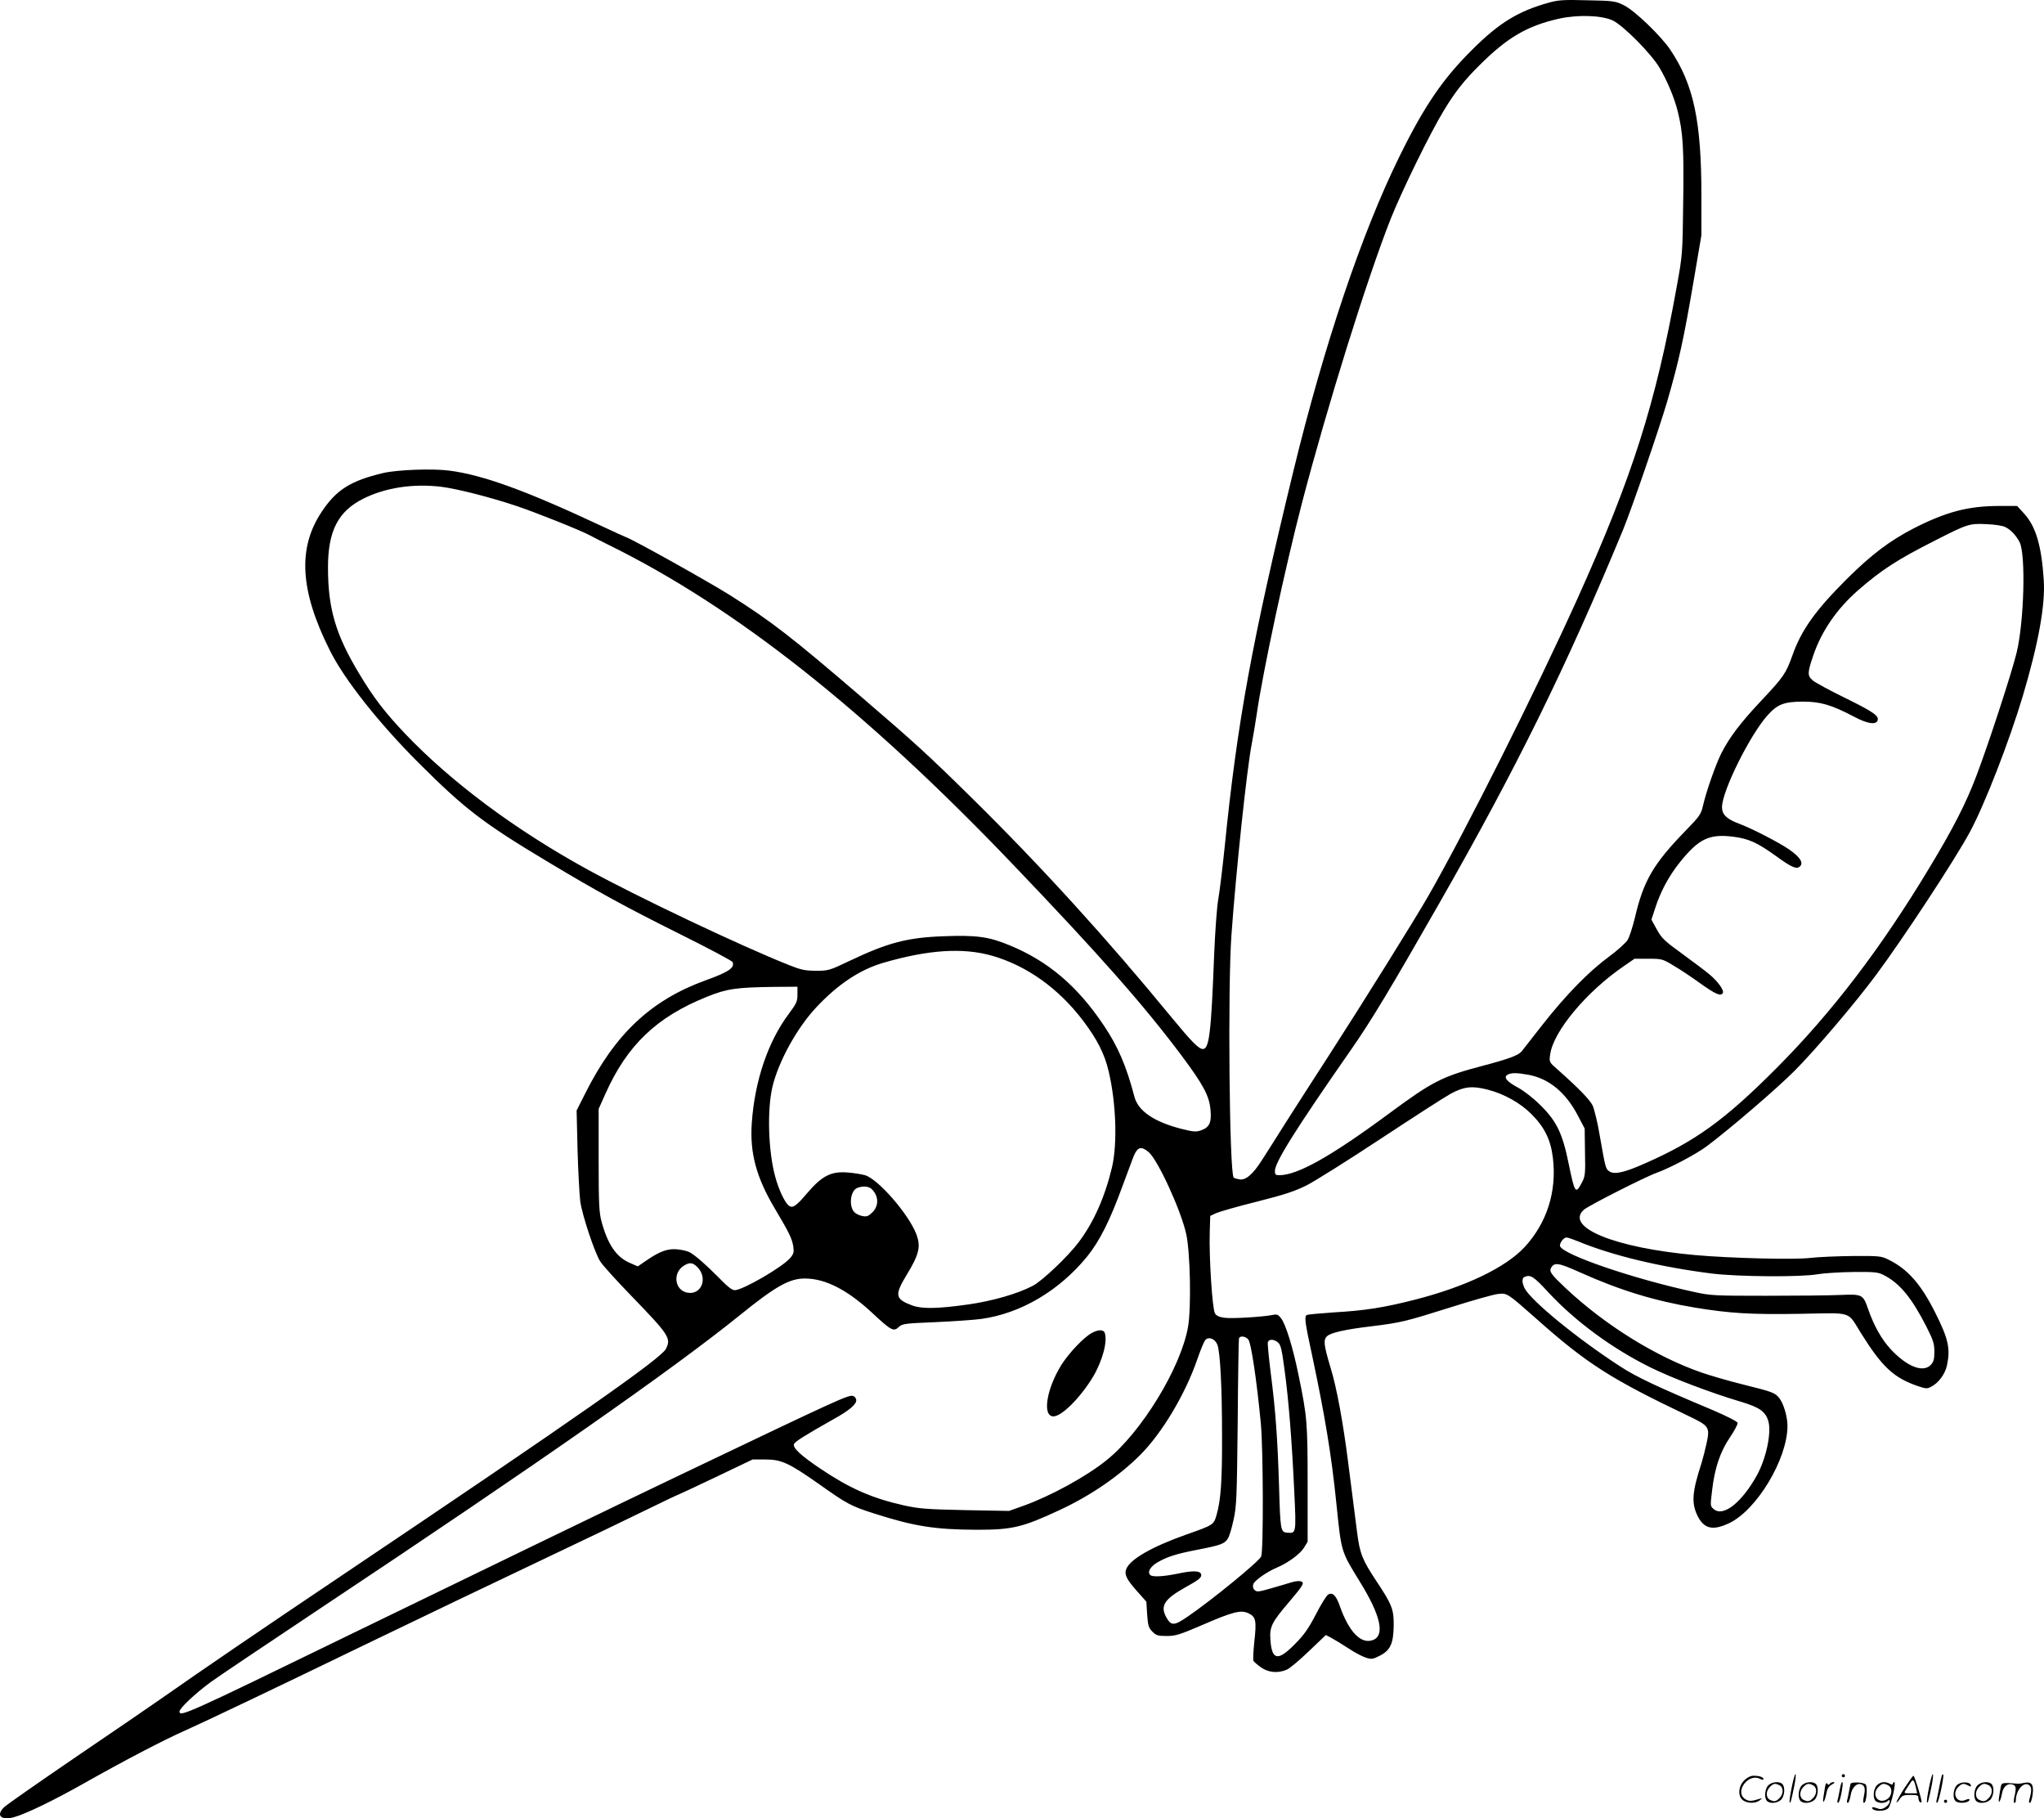
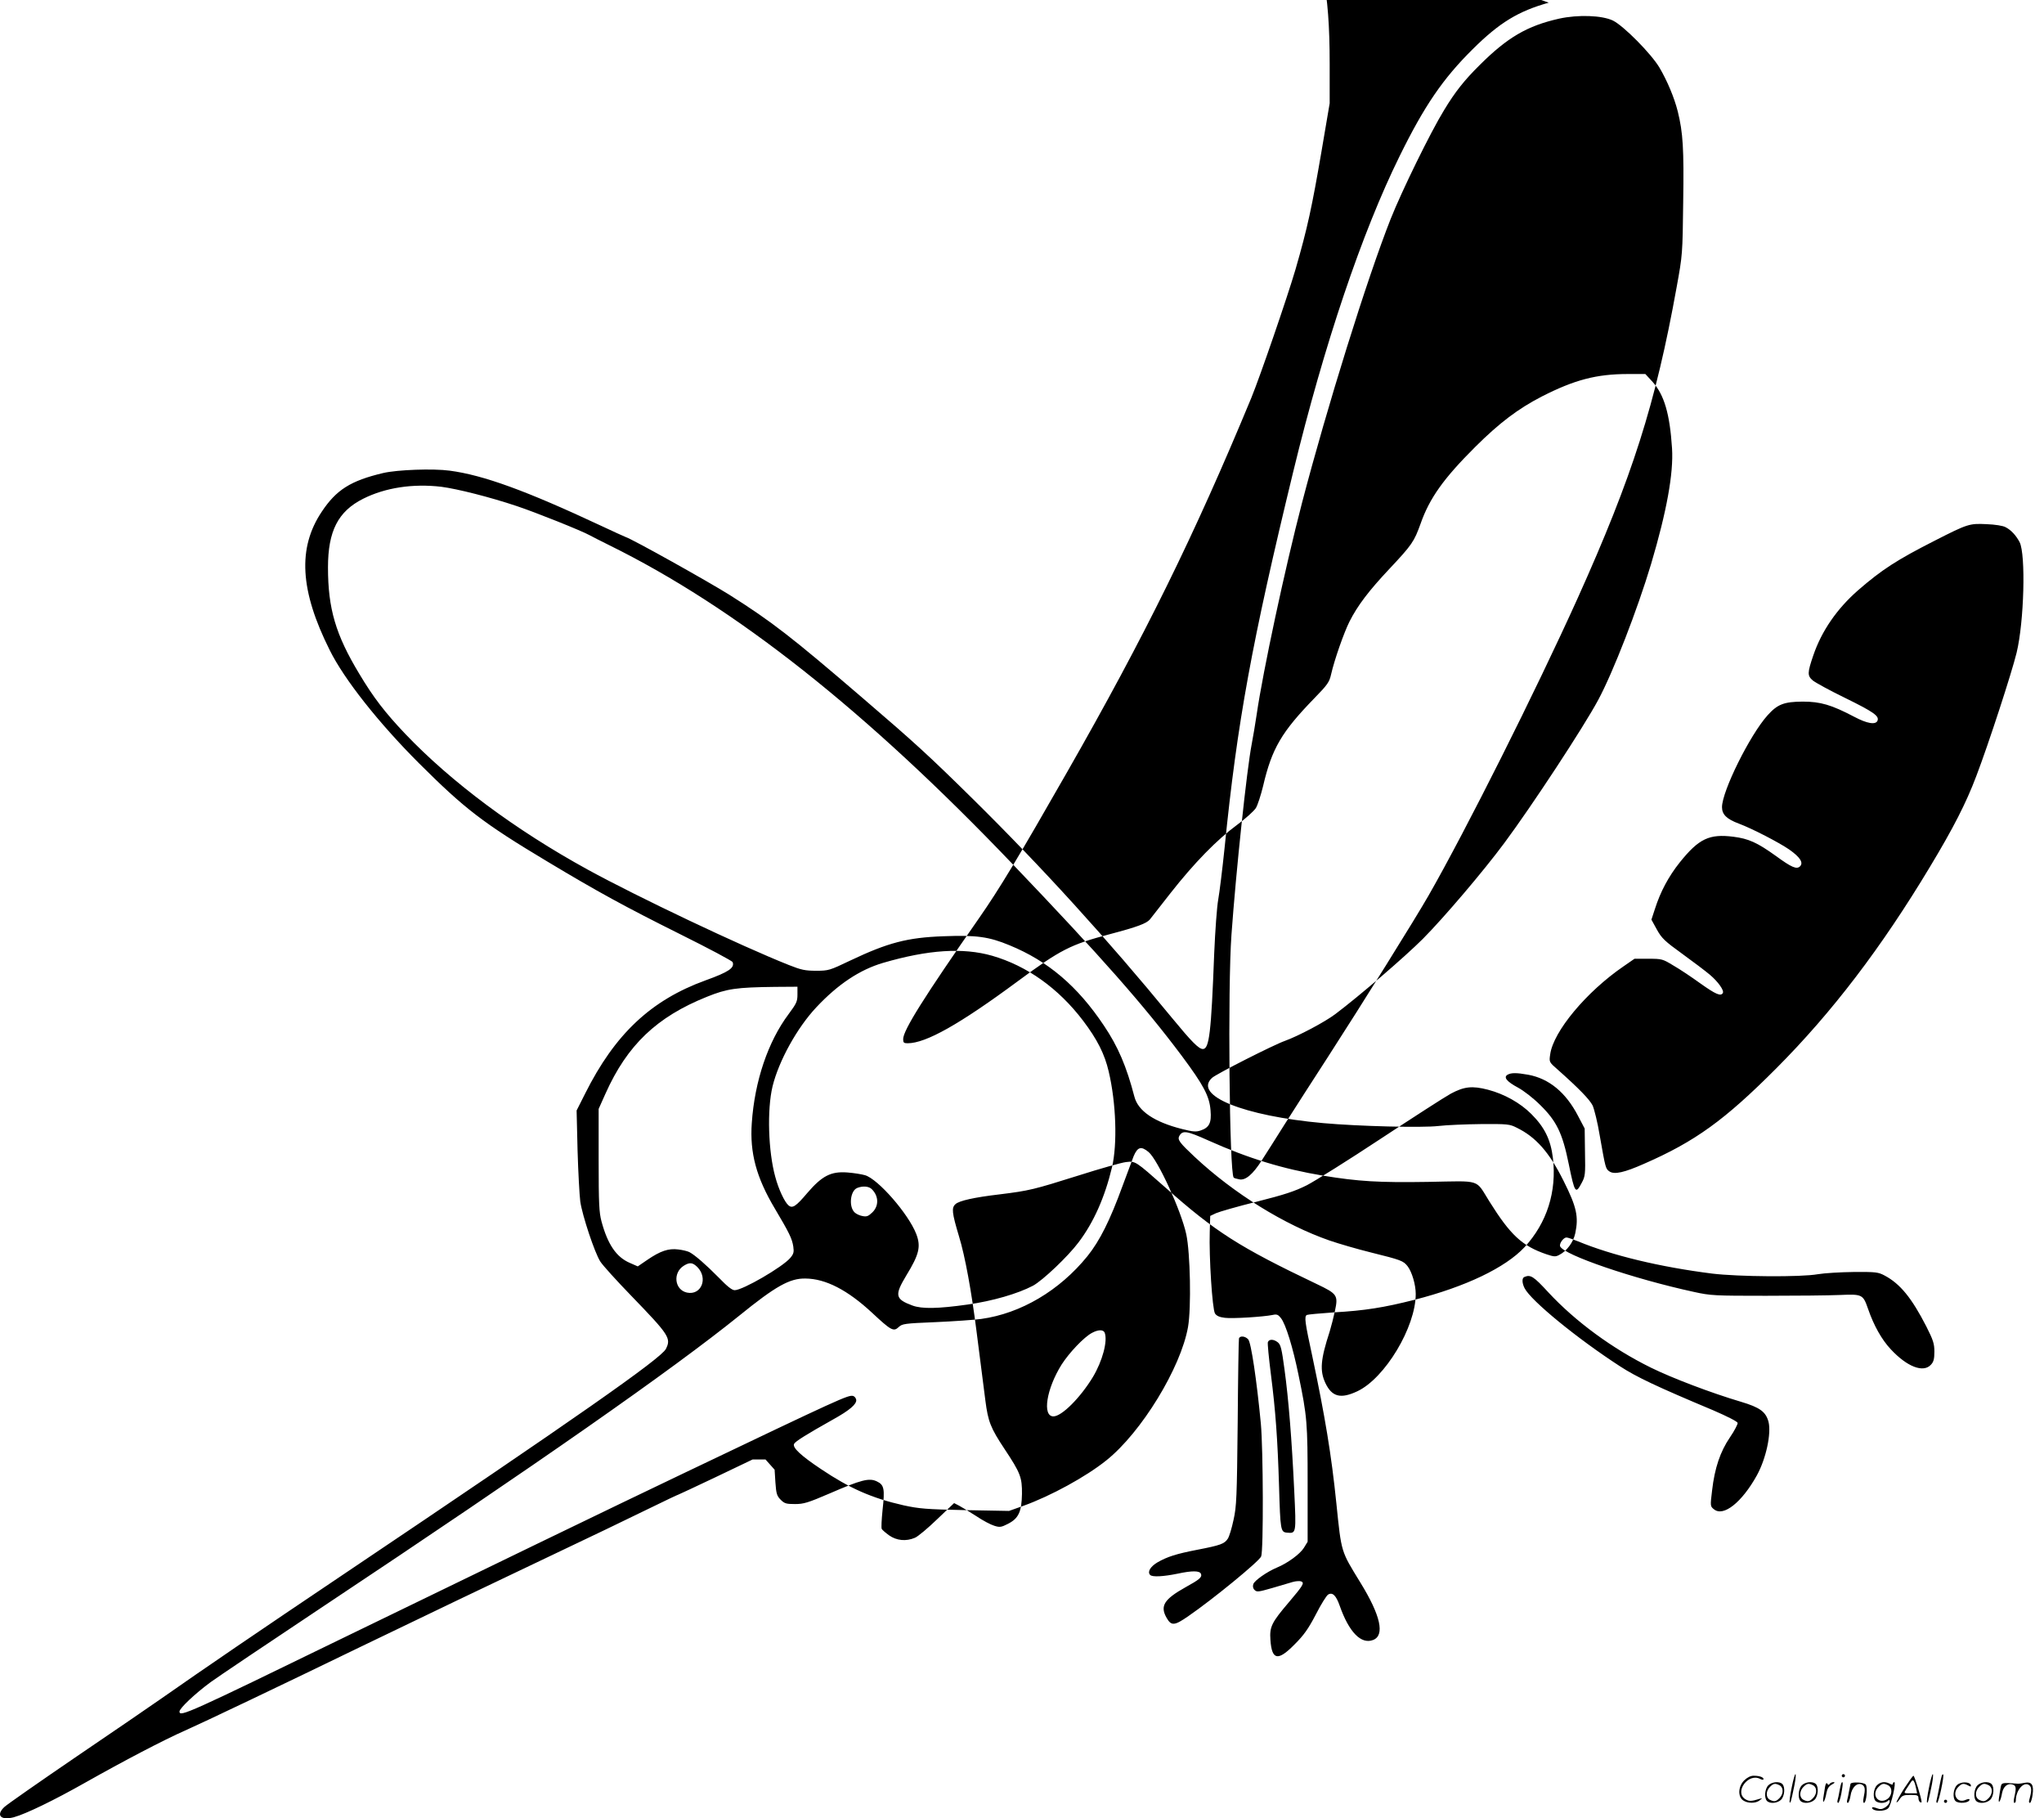
<svg xmlns="http://www.w3.org/2000/svg" version="1.0" viewBox="0 0 1280.056 1138.401" preserveAspectRatio="xMidYMid meet">
  <g transform="translate(-0.597,1138.772) scale(0.1,-0.1)" fill="#000000" stroke="none">
-     <path d="M9705 11371 c-190 -53 -309 -125 -476 -291 -187 -185 -303 -355 -458 -670 -236 -478 -473 -1181 -666 -1975 -259 -1067 -351 -1567 -430 -2355 -14 -135 -32 -281 -40 -325 -8 -44 -19 -194 -25 -335 -19 -499 -31 -600 -71 -600 -26 0 -71 46 -197 199 -401 489 -814 943 -1243 1366 -278 274 -366 354 -689 631 -447 384 -571 480 -835 647 -136 85 -606 348 -652 363 -10 4 -79 35 -153 70 -468 219 -736 317 -948 345 -103 14 -328 6 -417 -15 -203 -48 -293 -105 -384 -242 -152 -227 -137 -494 50 -867 90 -182 306 -455 558 -707 287 -286 400 -374 806 -617 313 -188 485 -282 832 -455 177 -88 324 -166 327 -174 14 -36 -25 -62 -169 -114 -342 -124 -568 -336 -755 -710 l-53 -105 6 -250 c4 -137 12 -281 17 -320 13 -89 90 -320 125 -375 14 -23 103 -121 197 -218 235 -243 248 -263 214 -330 -32 -61 -562 -432 -2001 -1399 -558 -375 -885 -598 -1165 -794 -58 -41 -294 -202 -525 -359 -230 -157 -434 -299 -452 -316 -54 -51 -23 -85 59 -64 76 21 250 105 448 217 241 136 493 268 625 326 113 50 606 285 1105 527 275 133 817 393 1530 732 58 28 182 88 277 134 94 46 174 84 177 84 2 0 108 50 235 110 l230 110 81 0 c100 0 147 -22 335 -154 176 -125 201 -138 345 -184 249 -80 381 -101 643 -102 223 0 286 15 518 123 194 90 375 214 508 348 136 137 281 380 356 599 20 58 42 111 50 119 22 22 61 6 75 -31 18 -49 29 -270 29 -573 1 -280 -8 -401 -34 -491 -18 -63 -19 -64 -190 -124 -217 -77 -352 -155 -376 -216 -13 -35 3 -66 69 -140 l57 -64 5 -80 c5 -70 9 -84 33 -108 24 -24 35 -27 90 -27 54 0 81 8 218 67 196 85 246 98 294 75 46 -22 51 -46 36 -179 -6 -60 -9 -113 -5 -119 3 -6 24 -24 46 -40 47 -33 106 -39 162 -15 19 8 81 60 139 116 l106 101 31 -16 c17 -9 65 -38 107 -65 41 -28 93 -55 114 -61 34 -11 44 -9 85 12 67 34 86 76 88 187 1 103 -9 131 -108 280 -89 134 -104 173 -121 304 -31 242 -46 356 -56 438 -31 245 -71 466 -109 590 -45 150 -48 180 -22 203 23 21 115 42 277 61 186 23 213 30 490 117 138 44 273 82 300 85 60 7 58 8 247 -159 312 -277 462 -373 949 -605 128 -61 134 -70 113 -168 -8 -38 -23 -96 -33 -129 -57 -175 -63 -244 -27 -322 41 -87 96 -101 200 -52 173 81 366 402 366 609 0 59 -24 139 -51 174 -27 34 -40 39 -229 86 -85 21 -202 55 -260 75 -282 98 -599 294 -845 524 -94 88 -108 107 -96 130 21 37 45 34 183 -28 250 -112 466 -178 718 -220 220 -36 348 -44 657 -39 338 6 295 20 384 -122 132 -211 205 -279 357 -331 48 -16 57 -17 81 -4 47 24 88 79 100 135 22 104 9 165 -74 330 -89 178 -173 273 -292 331 -45 23 -58 24 -223 23 -96 -1 -217 -6 -268 -12 -100 -12 -499 -2 -722 18 -500 45 -815 173 -696 283 25 24 388 208 457 232 83 30 250 118 316 168 150 113 435 358 548 471 131 132 378 422 510 600 171 230 497 726 588 896 93 173 245 564 331 851 98 330 141 568 131 724 -14 216 -49 334 -121 415 l-46 50 -108 0 c-198 0 -335 -36 -541 -141 -149 -77 -265 -165 -415 -314 -200 -199 -288 -323 -344 -483 -40 -111 -53 -131 -195 -282 -128 -136 -199 -229 -250 -330 -35 -70 -94 -238 -115 -330 -11 -49 -22 -65 -105 -150 -205 -211 -266 -314 -321 -550 -14 -57 -34 -119 -45 -137 -12 -19 -64 -66 -117 -105 -128 -94 -270 -240 -417 -427 -66 -84 -124 -159 -130 -166 -21 -25 -80 -47 -247 -91 -250 -66 -310 -96 -582 -297 -364 -269 -574 -387 -688 -387 -24 0 -28 4 -28 26 0 55 130 262 475 757 127 182 247 381 553 917 484 847 794 1476 1152 2340 55 134 226 631 277 805 75 259 103 390 163 740 l51 300 0 247 c0 466 -48 695 -194 913 -58 87 -225 248 -292 280 -52 26 -65 28 -228 31 -148 4 -182 2 -242 -15z m402 -112 c68 -34 239 -207 291 -294 50 -85 93 -188 115 -275 33 -134 39 -233 34 -567 -4 -325 -4 -330 -41 -533 -132 -732 -277 -1186 -621 -1950 -261 -578 -699 -1451 -932 -1858 -84 -147 -414 -676 -631 -1012 -91 -140 -212 -329 -270 -420 -57 -91 -122 -193 -144 -227 -56 -88 -102 -127 -141 -119 -17 3 -33 8 -35 11 -27 27 -38 1190 -14 1520 29 402 96 1036 127 1195 8 41 22 125 31 185 39 269 177 914 284 1325 157 601 407 1402 555 1777 71 178 249 542 335 682 69 114 126 186 223 282 174 173 297 245 497 290 119 26 268 21 337 -12z m-7337 -2919 c100 -13 303 -64 473 -121 117 -39 405 -154 457 -183 14 -8 68 -35 120 -61 792 -390 1610 -1037 2531 -2001 547 -572 817 -878 1056 -1197 137 -184 173 -252 180 -341 7 -78 -8 -108 -62 -126 -29 -10 -48 -8 -116 9 -175 44 -276 113 -299 203 -49 188 -102 313 -191 445 -165 247 -350 404 -592 503 -128 53 -206 64 -412 56 -226 -8 -348 -40 -584 -152 -130 -62 -136 -64 -214 -64 -68 0 -93 5 -171 36 -302 120 -947 426 -1259 597 -454 249 -854 547 -1144 851 -126 133 -198 226 -287 375 -148 245 -196 408 -196 666 0 228 63 351 220 430 139 70 313 96 490 75z m9796 -253 c35 -18 66 -52 88 -94 39 -78 28 -498 -19 -692 -31 -127 -176 -572 -252 -771 -64 -170 -145 -328 -291 -570 -304 -506 -613 -911 -962 -1261 -323 -324 -508 -458 -829 -598 -122 -54 -184 -68 -215 -48 -25 17 -25 17 -62 227 -13 80 -34 163 -44 186 -19 38 -85 106 -220 226 -53 46 -53 47 -46 94 19 143 226 392 460 552 l68 47 87 0 c84 0 89 -1 156 -42 39 -22 115 -73 169 -112 97 -69 128 -82 141 -61 10 16 -29 71 -81 115 -26 22 -104 81 -173 131 -111 80 -129 98 -159 152 l-34 62 22 67 c34 107 85 203 156 292 119 148 184 179 335 160 95 -12 149 -36 266 -120 100 -73 131 -86 152 -65 22 23 0 57 -68 105 -66 45 -230 130 -315 162 -76 28 -106 57 -106 103 0 100 175 453 286 576 62 69 103 84 219 85 112 0 180 -20 323 -95 81 -43 135 -52 146 -24 11 29 -24 54 -201 141 -95 46 -186 96 -204 110 -35 30 -35 47 3 158 52 152 147 290 279 406 151 131 244 191 484 313 204 104 215 107 321 102 54 -2 104 -10 120 -19z m-6347 -2683 c218 -63 416 -204 570 -407 88 -116 135 -209 160 -317 47 -198 55 -454 21 -600 -45 -188 -115 -346 -210 -471 -66 -88 -224 -238 -285 -271 -95 -50 -253 -96 -410 -118 -185 -26 -285 -28 -345 -6 -108 40 -113 64 -39 187 82 134 93 182 63 261 -49 126 -239 344 -321 368 -21 6 -70 14 -110 17 -103 8 -159 -21 -251 -128 -71 -84 -93 -99 -118 -78 -24 20 -62 100 -83 179 -44 159 -52 420 -17 566 39 159 153 366 274 495 136 145 272 235 417 278 284 83 501 97 684 45z m-1219 -243 c0 -43 -6 -56 -55 -122 -129 -172 -213 -419 -231 -683 -13 -186 28 -340 145 -536 89 -150 107 -186 115 -237 5 -35 2 -46 -19 -71 -48 -57 -298 -202 -348 -202 -17 0 -47 24 -99 78 -81 82 -150 142 -184 160 -11 6 -43 14 -70 17 -61 8 -112 -9 -194 -65 l-60 -41 -50 22 c-84 36 -138 115 -177 259 -15 56 -18 110 -18 385 l0 320 43 96 c136 304 321 480 635 606 126 51 185 59 425 62 l142 1 0 -49z m4576 -502 c131 -24 236 -111 312 -257 l42 -80 2 -148 c3 -138 1 -152 -20 -191 -39 -74 -44 -67 -82 118 -39 192 -76 268 -178 368 -44 44 -104 90 -139 109 -71 38 -93 65 -66 81 23 13 56 13 129 0z m-251 -94 c102 -27 201 -82 271 -152 83 -83 121 -160 135 -275 25 -210 -37 -406 -177 -558 -120 -129 -369 -248 -689 -330 -193 -49 -313 -68 -507 -79 -87 -6 -162 -13 -168 -16 -17 -10 -12 -45 35 -262 78 -369 119 -613 150 -918 32 -312 28 -296 150 -495 127 -206 155 -331 80 -360 -75 -29 -151 49 -209 214 -23 66 -46 87 -73 70 -10 -6 -45 -62 -77 -125 -47 -90 -75 -129 -132 -186 -105 -107 -143 -100 -152 27 -6 83 7 109 117 238 88 104 98 120 75 129 -9 3 -33 2 -53 -4 -20 -6 -78 -23 -129 -38 -84 -24 -95 -26 -109 -12 -10 9 -13 23 -8 37 7 22 85 77 147 103 68 28 145 85 169 123 l24 39 0 360 c0 385 -3 424 -57 684 -35 172 -80 318 -110 356 -17 22 -26 26 -52 20 -59 -12 -251 -24 -299 -18 -34 4 -52 12 -62 27 -17 26 -38 354 -33 511 l3 100 36 17 c20 9 134 42 255 72 174 44 238 65 314 103 52 27 260 157 461 290 202 133 400 261 440 283 84 45 134 51 234 25z m-2126 -390 c58 -49 204 -367 236 -515 25 -117 32 -459 11 -580 -45 -256 -292 -660 -511 -835 -128 -103 -350 -224 -520 -285 l-90 -32 -275 5 c-244 5 -288 9 -385 30 -199 45 -337 106 -516 226 -129 86 -182 136 -170 159 9 16 74 57 243 152 105 58 150 97 146 124 -2 11 -11 22 -20 24 -32 6 -72 -12 -1058 -483 -393 -187 -1365 -658 -2110 -1020 -998 -486 -1050 -509 -1050 -473 0 20 96 111 195 184 44 32 355 241 690 464 1370 911 2202 1493 2620 1830 228 185 317 235 415 233 127 -1 264 -72 418 -215 119 -111 134 -119 166 -89 22 21 37 23 231 31 114 5 242 14 286 20 247 34 490 177 665 393 77 96 141 223 220 440 30 81 61 164 69 185 25 59 47 66 94 27z m-1734 -232 c44 -43 46 -104 5 -145 -26 -25 -36 -29 -62 -24 -18 3 -39 13 -49 22 -39 35 -29 136 15 154 34 14 73 11 91 -7z m4423 -327 c215 -89 515 -161 840 -202 165 -20 557 -23 662 -4 41 7 143 13 225 14 139 1 153 -1 193 -22 98 -52 170 -141 261 -318 44 -87 51 -109 51 -159 0 -47 -5 -64 -22 -82 -48 -52 -150 -12 -252 98 -56 60 -105 147 -141 251 -32 92 -36 94 -177 88 -68 -3 -276 -5 -463 -5 -321 0 -346 1 -450 24 -379 82 -818 232 -839 286 -6 17 21 55 40 55 8 0 40 -11 72 -24z m-5515 -161 c69 -70 25 -179 -65 -160 -78 17 -90 124 -20 168 37 23 55 21 85 -8z m5330 -159 c169 -182 402 -353 642 -471 132 -65 376 -158 565 -214 117 -35 154 -62 171 -124 19 -73 -15 -232 -73 -337 -94 -169 -209 -260 -268 -212 -24 19 -24 20 -12 119 16 139 51 243 112 332 28 41 49 82 48 90 -2 9 -63 40 -153 79 -353 148 -480 208 -583 275 -270 175 -558 411 -598 489 -17 33 -18 65 -1 71 38 16 57 4 150 -97z m-1880 -294 c18 -20 53 -254 79 -527 15 -161 17 -798 2 -832 -13 -31 -301 -267 -455 -373 -89 -62 -108 -63 -138 -10 -41 73 -15 115 119 190 89 49 105 63 97 84 -8 20 -54 21 -147 1 -88 -18 -157 -22 -171 -8 -19 19 1 52 44 78 62 36 118 54 252 80 145 28 169 37 190 69 9 13 25 66 36 118 19 85 21 139 26 608 2 283 6 521 8 528 6 18 39 15 58 -6z m186 -19 c18 -15 24 -42 41 -168 26 -190 46 -443 61 -759 13 -273 13 -269 -46 -264 -39 4 -41 15 -49 290 -9 296 -22 474 -51 701 -13 103 -22 194 -19 202 8 20 37 19 63 -2z M6845 3043 c-50 -26 -143 -124 -191 -199 -95 -152 -122 -324 -51 -324 52 0 168 116 247 246 60 100 94 226 74 278 -8 20 -40 20 -79 -1z M11226 194 c-10 -47 -15 -88 -12 -91 5 -6 9 7 30 110 7 37 10 67 6 67 -4 0 -15 -39 -24 -86z M11540 270 c0 -5 5 -10 10 -10 6 0 10 5 10 10 0 6 -4 10 -10 10 -5 0 -10 -4 -10 -10z M12086 194 c-10 -47 -15 -88 -12 -91 5 -6 9 7 30 110 7 37 10 67 6 67 -4 0 -15 -39 -24 -86z M12166 269 c-3 -8 -10 -41 -16 -74 -6 -33 -14 -68 -16 -77 -3 -10 -1 -18 3 -18 10 0 46 171 38 178 -2 3 -7 -1 -9 -9z M10929 241 c-38 -38 -41 -101 -7 -125 29 -20 79 -20 104 0 18 14 18 15 1 10 -53 -17 -69 -17 -92 -2 -69 45 21 166 94 126 12 -6 21 -7 21 -1 0 12 -25 21 -62 21 -19 0 -39 -10 -59 -29z M11930 189 c-28 -45 -49 -83 -47 -85 2 -3 12 7 21 21 14 21 24 25 66 25 43 0 50 -3 50 -19 0 -11 5 -23 10 -26 6 -3 10 -3 10 1 0 20 -44 164 -51 164 -4 0 -30 -37 -59 -81z m75 4 l7 -33 -42 0 c-42 0 -42 0 -28 23 8 12 21 32 29 44 15 25 22 18 34 -34z M11080 210 c-22 -22 -27 -79 -8 -98 19 -19 66 -14 88 8 22 22 27 79 8 98 -19 19 -66 14 -88 -8z m71 0 c25 -14 25 -54 -1 -80 -23 -23 -33 -24 -61 -10 -25 14 -25 54 1 80 23 23 33 24 61 10z M11290 210 c-22 -22 -27 -79 -8 -98 19 -19 66 -14 88 8 22 22 27 79 8 98 -19 19 -66 14 -88 -8z m71 0 c25 -14 25 -54 -1 -80 -23 -23 -33 -24 -61 -10 -25 14 -25 54 1 80 23 23 33 24 61 10z M11436 204 c-3 -16 -8 -47 -11 -69 -8 -51 10 -26 19 27 5 27 15 42 34 53 18 10 22 14 10 15 -9 0 -20 -5 -24 -11 -5 -8 -9 -8 -14 1 -5 8 -10 3 -14 -16z M11537 223 c-2 -4 -7 -26 -11 -48 -4 -22 -9 -48 -12 -57 -3 -10 -1 -18 4 -18 4 0 14 28 20 62 11 58 10 81 -1 61z M11595 220 c-1 -3 -5 -23 -9 -45 -4 -22 -9 -48 -12 -57 -3 -10 -1 -18 4 -18 5 0 13 20 17 45 7 53 44 87 74 68 17 -11 19 -28 8 -80 -4 -18 -3 -33 2 -33 16 0 24 99 11 115 -12 14 -87 18 -95 5z M11760 210 c-22 -22 -27 -79 -8 -98 7 -7 24 -12 38 -12 14 0 31 5 38 12 9 9 12 8 12 -5 0 -9 -12 -24 -26 -34 -21 -13 -32 -15 -55 -6 -16 6 -29 8 -29 3 0 -24 81 -27 102 -2 18 19 50 162 37 162 -5 0 -9 -5 -9 -10 0 -7 -6 -7 -19 0 -30 16 -59 12 -81 -10z m71 0 c29 -16 25 -65 -6 -86 -56 -37 -103 28 -55 76 23 23 33 24 61 10z M12261 211 c-23 -23 -28 -80 -9 -99 19 -19 88 -13 88 9 0 5 -11 4 -24 -2 -54 -25 -89 38 -46 81 23 23 33 24 62 9 16 -9 19 -8 16 3 -8 22 -64 22 -87 -1z M12390 210 c-22 -22 -27 -79 -8 -98 19 -19 66 -14 88 8 22 22 27 79 8 98 -19 19 -66 14 -88 -8z m71 0 c25 -14 25 -54 -1 -80 -23 -23 -33 -24 -61 -10 -25 14 -25 54 1 80 23 23 33 24 61 10z M12536 201 c-3 -14 -8 -44 -11 -66 -8 -51 10 -26 19 27 8 41 35 63 66 53 22 -7 24 -21 11 -77 -5 -22 -5 -38 0 -38 5 0 9 6 9 13 0 68 51 125 85 97 15 -13 15 -35 -1 -92 -3 -10 -1 -18 4 -18 6 0 13 23 17 50 9 63 -5 84 -49 76 -17 -4 -35 -6 -41 -6 -101 8 -104 7 -109 -19z M12180 110 c0 -5 5 -10 10 -10 6 0 10 5 10 10 0 6 -4 10 -10 10 -5 0 -10 -4 -10 -10z" />
+     <path d="M9705 11371 c-190 -53 -309 -125 -476 -291 -187 -185 -303 -355 -458 -670 -236 -478 -473 -1181 -666 -1975 -259 -1067 -351 -1567 -430 -2355 -14 -135 -32 -281 -40 -325 -8 -44 -19 -194 -25 -335 -19 -499 -31 -600 -71 -600 -26 0 -71 46 -197 199 -401 489 -814 943 -1243 1366 -278 274 -366 354 -689 631 -447 384 -571 480 -835 647 -136 85 -606 348 -652 363 -10 4 -79 35 -153 70 -468 219 -736 317 -948 345 -103 14 -328 6 -417 -15 -203 -48 -293 -105 -384 -242 -152 -227 -137 -494 50 -867 90 -182 306 -455 558 -707 287 -286 400 -374 806 -617 313 -188 485 -282 832 -455 177 -88 324 -166 327 -174 14 -36 -25 -62 -169 -114 -342 -124 -568 -336 -755 -710 l-53 -105 6 -250 c4 -137 12 -281 17 -320 13 -89 90 -320 125 -375 14 -23 103 -121 197 -218 235 -243 248 -263 214 -330 -32 -61 -562 -432 -2001 -1399 -558 -375 -885 -598 -1165 -794 -58 -41 -294 -202 -525 -359 -230 -157 -434 -299 -452 -316 -54 -51 -23 -85 59 -64 76 21 250 105 448 217 241 136 493 268 625 326 113 50 606 285 1105 527 275 133 817 393 1530 732 58 28 182 88 277 134 94 46 174 84 177 84 2 0 108 50 235 110 l230 110 81 0 l57 -64 5 -80 c5 -70 9 -84 33 -108 24 -24 35 -27 90 -27 54 0 81 8 218 67 196 85 246 98 294 75 46 -22 51 -46 36 -179 -6 -60 -9 -113 -5 -119 3 -6 24 -24 46 -40 47 -33 106 -39 162 -15 19 8 81 60 139 116 l106 101 31 -16 c17 -9 65 -38 107 -65 41 -28 93 -55 114 -61 34 -11 44 -9 85 12 67 34 86 76 88 187 1 103 -9 131 -108 280 -89 134 -104 173 -121 304 -31 242 -46 356 -56 438 -31 245 -71 466 -109 590 -45 150 -48 180 -22 203 23 21 115 42 277 61 186 23 213 30 490 117 138 44 273 82 300 85 60 7 58 8 247 -159 312 -277 462 -373 949 -605 128 -61 134 -70 113 -168 -8 -38 -23 -96 -33 -129 -57 -175 -63 -244 -27 -322 41 -87 96 -101 200 -52 173 81 366 402 366 609 0 59 -24 139 -51 174 -27 34 -40 39 -229 86 -85 21 -202 55 -260 75 -282 98 -599 294 -845 524 -94 88 -108 107 -96 130 21 37 45 34 183 -28 250 -112 466 -178 718 -220 220 -36 348 -44 657 -39 338 6 295 20 384 -122 132 -211 205 -279 357 -331 48 -16 57 -17 81 -4 47 24 88 79 100 135 22 104 9 165 -74 330 -89 178 -173 273 -292 331 -45 23 -58 24 -223 23 -96 -1 -217 -6 -268 -12 -100 -12 -499 -2 -722 18 -500 45 -815 173 -696 283 25 24 388 208 457 232 83 30 250 118 316 168 150 113 435 358 548 471 131 132 378 422 510 600 171 230 497 726 588 896 93 173 245 564 331 851 98 330 141 568 131 724 -14 216 -49 334 -121 415 l-46 50 -108 0 c-198 0 -335 -36 -541 -141 -149 -77 -265 -165 -415 -314 -200 -199 -288 -323 -344 -483 -40 -111 -53 -131 -195 -282 -128 -136 -199 -229 -250 -330 -35 -70 -94 -238 -115 -330 -11 -49 -22 -65 -105 -150 -205 -211 -266 -314 -321 -550 -14 -57 -34 -119 -45 -137 -12 -19 -64 -66 -117 -105 -128 -94 -270 -240 -417 -427 -66 -84 -124 -159 -130 -166 -21 -25 -80 -47 -247 -91 -250 -66 -310 -96 -582 -297 -364 -269 -574 -387 -688 -387 -24 0 -28 4 -28 26 0 55 130 262 475 757 127 182 247 381 553 917 484 847 794 1476 1152 2340 55 134 226 631 277 805 75 259 103 390 163 740 l51 300 0 247 c0 466 -48 695 -194 913 -58 87 -225 248 -292 280 -52 26 -65 28 -228 31 -148 4 -182 2 -242 -15z m402 -112 c68 -34 239 -207 291 -294 50 -85 93 -188 115 -275 33 -134 39 -233 34 -567 -4 -325 -4 -330 -41 -533 -132 -732 -277 -1186 -621 -1950 -261 -578 -699 -1451 -932 -1858 -84 -147 -414 -676 -631 -1012 -91 -140 -212 -329 -270 -420 -57 -91 -122 -193 -144 -227 -56 -88 -102 -127 -141 -119 -17 3 -33 8 -35 11 -27 27 -38 1190 -14 1520 29 402 96 1036 127 1195 8 41 22 125 31 185 39 269 177 914 284 1325 157 601 407 1402 555 1777 71 178 249 542 335 682 69 114 126 186 223 282 174 173 297 245 497 290 119 26 268 21 337 -12z m-7337 -2919 c100 -13 303 -64 473 -121 117 -39 405 -154 457 -183 14 -8 68 -35 120 -61 792 -390 1610 -1037 2531 -2001 547 -572 817 -878 1056 -1197 137 -184 173 -252 180 -341 7 -78 -8 -108 -62 -126 -29 -10 -48 -8 -116 9 -175 44 -276 113 -299 203 -49 188 -102 313 -191 445 -165 247 -350 404 -592 503 -128 53 -206 64 -412 56 -226 -8 -348 -40 -584 -152 -130 -62 -136 -64 -214 -64 -68 0 -93 5 -171 36 -302 120 -947 426 -1259 597 -454 249 -854 547 -1144 851 -126 133 -198 226 -287 375 -148 245 -196 408 -196 666 0 228 63 351 220 430 139 70 313 96 490 75z m9796 -253 c35 -18 66 -52 88 -94 39 -78 28 -498 -19 -692 -31 -127 -176 -572 -252 -771 -64 -170 -145 -328 -291 -570 -304 -506 -613 -911 -962 -1261 -323 -324 -508 -458 -829 -598 -122 -54 -184 -68 -215 -48 -25 17 -25 17 -62 227 -13 80 -34 163 -44 186 -19 38 -85 106 -220 226 -53 46 -53 47 -46 94 19 143 226 392 460 552 l68 47 87 0 c84 0 89 -1 156 -42 39 -22 115 -73 169 -112 97 -69 128 -82 141 -61 10 16 -29 71 -81 115 -26 22 -104 81 -173 131 -111 80 -129 98 -159 152 l-34 62 22 67 c34 107 85 203 156 292 119 148 184 179 335 160 95 -12 149 -36 266 -120 100 -73 131 -86 152 -65 22 23 0 57 -68 105 -66 45 -230 130 -315 162 -76 28 -106 57 -106 103 0 100 175 453 286 576 62 69 103 84 219 85 112 0 180 -20 323 -95 81 -43 135 -52 146 -24 11 29 -24 54 -201 141 -95 46 -186 96 -204 110 -35 30 -35 47 3 158 52 152 147 290 279 406 151 131 244 191 484 313 204 104 215 107 321 102 54 -2 104 -10 120 -19z m-6347 -2683 c218 -63 416 -204 570 -407 88 -116 135 -209 160 -317 47 -198 55 -454 21 -600 -45 -188 -115 -346 -210 -471 -66 -88 -224 -238 -285 -271 -95 -50 -253 -96 -410 -118 -185 -26 -285 -28 -345 -6 -108 40 -113 64 -39 187 82 134 93 182 63 261 -49 126 -239 344 -321 368 -21 6 -70 14 -110 17 -103 8 -159 -21 -251 -128 -71 -84 -93 -99 -118 -78 -24 20 -62 100 -83 179 -44 159 -52 420 -17 566 39 159 153 366 274 495 136 145 272 235 417 278 284 83 501 97 684 45z m-1219 -243 c0 -43 -6 -56 -55 -122 -129 -172 -213 -419 -231 -683 -13 -186 28 -340 145 -536 89 -150 107 -186 115 -237 5 -35 2 -46 -19 -71 -48 -57 -298 -202 -348 -202 -17 0 -47 24 -99 78 -81 82 -150 142 -184 160 -11 6 -43 14 -70 17 -61 8 -112 -9 -194 -65 l-60 -41 -50 22 c-84 36 -138 115 -177 259 -15 56 -18 110 -18 385 l0 320 43 96 c136 304 321 480 635 606 126 51 185 59 425 62 l142 1 0 -49z m4576 -502 c131 -24 236 -111 312 -257 l42 -80 2 -148 c3 -138 1 -152 -20 -191 -39 -74 -44 -67 -82 118 -39 192 -76 268 -178 368 -44 44 -104 90 -139 109 -71 38 -93 65 -66 81 23 13 56 13 129 0z m-251 -94 c102 -27 201 -82 271 -152 83 -83 121 -160 135 -275 25 -210 -37 -406 -177 -558 -120 -129 -369 -248 -689 -330 -193 -49 -313 -68 -507 -79 -87 -6 -162 -13 -168 -16 -17 -10 -12 -45 35 -262 78 -369 119 -613 150 -918 32 -312 28 -296 150 -495 127 -206 155 -331 80 -360 -75 -29 -151 49 -209 214 -23 66 -46 87 -73 70 -10 -6 -45 -62 -77 -125 -47 -90 -75 -129 -132 -186 -105 -107 -143 -100 -152 27 -6 83 7 109 117 238 88 104 98 120 75 129 -9 3 -33 2 -53 -4 -20 -6 -78 -23 -129 -38 -84 -24 -95 -26 -109 -12 -10 9 -13 23 -8 37 7 22 85 77 147 103 68 28 145 85 169 123 l24 39 0 360 c0 385 -3 424 -57 684 -35 172 -80 318 -110 356 -17 22 -26 26 -52 20 -59 -12 -251 -24 -299 -18 -34 4 -52 12 -62 27 -17 26 -38 354 -33 511 l3 100 36 17 c20 9 134 42 255 72 174 44 238 65 314 103 52 27 260 157 461 290 202 133 400 261 440 283 84 45 134 51 234 25z m-2126 -390 c58 -49 204 -367 236 -515 25 -117 32 -459 11 -580 -45 -256 -292 -660 -511 -835 -128 -103 -350 -224 -520 -285 l-90 -32 -275 5 c-244 5 -288 9 -385 30 -199 45 -337 106 -516 226 -129 86 -182 136 -170 159 9 16 74 57 243 152 105 58 150 97 146 124 -2 11 -11 22 -20 24 -32 6 -72 -12 -1058 -483 -393 -187 -1365 -658 -2110 -1020 -998 -486 -1050 -509 -1050 -473 0 20 96 111 195 184 44 32 355 241 690 464 1370 911 2202 1493 2620 1830 228 185 317 235 415 233 127 -1 264 -72 418 -215 119 -111 134 -119 166 -89 22 21 37 23 231 31 114 5 242 14 286 20 247 34 490 177 665 393 77 96 141 223 220 440 30 81 61 164 69 185 25 59 47 66 94 27z m-1734 -232 c44 -43 46 -104 5 -145 -26 -25 -36 -29 -62 -24 -18 3 -39 13 -49 22 -39 35 -29 136 15 154 34 14 73 11 91 -7z m4423 -327 c215 -89 515 -161 840 -202 165 -20 557 -23 662 -4 41 7 143 13 225 14 139 1 153 -1 193 -22 98 -52 170 -141 261 -318 44 -87 51 -109 51 -159 0 -47 -5 -64 -22 -82 -48 -52 -150 -12 -252 98 -56 60 -105 147 -141 251 -32 92 -36 94 -177 88 -68 -3 -276 -5 -463 -5 -321 0 -346 1 -450 24 -379 82 -818 232 -839 286 -6 17 21 55 40 55 8 0 40 -11 72 -24z m-5515 -161 c69 -70 25 -179 -65 -160 -78 17 -90 124 -20 168 37 23 55 21 85 -8z m5330 -159 c169 -182 402 -353 642 -471 132 -65 376 -158 565 -214 117 -35 154 -62 171 -124 19 -73 -15 -232 -73 -337 -94 -169 -209 -260 -268 -212 -24 19 -24 20 -12 119 16 139 51 243 112 332 28 41 49 82 48 90 -2 9 -63 40 -153 79 -353 148 -480 208 -583 275 -270 175 -558 411 -598 489 -17 33 -18 65 -1 71 38 16 57 4 150 -97z m-1880 -294 c18 -20 53 -254 79 -527 15 -161 17 -798 2 -832 -13 -31 -301 -267 -455 -373 -89 -62 -108 -63 -138 -10 -41 73 -15 115 119 190 89 49 105 63 97 84 -8 20 -54 21 -147 1 -88 -18 -157 -22 -171 -8 -19 19 1 52 44 78 62 36 118 54 252 80 145 28 169 37 190 69 9 13 25 66 36 118 19 85 21 139 26 608 2 283 6 521 8 528 6 18 39 15 58 -6z m186 -19 c18 -15 24 -42 41 -168 26 -190 46 -443 61 -759 13 -273 13 -269 -46 -264 -39 4 -41 15 -49 290 -9 296 -22 474 -51 701 -13 103 -22 194 -19 202 8 20 37 19 63 -2z M6845 3043 c-50 -26 -143 -124 -191 -199 -95 -152 -122 -324 -51 -324 52 0 168 116 247 246 60 100 94 226 74 278 -8 20 -40 20 -79 -1z M11226 194 c-10 -47 -15 -88 -12 -91 5 -6 9 7 30 110 7 37 10 67 6 67 -4 0 -15 -39 -24 -86z M11540 270 c0 -5 5 -10 10 -10 6 0 10 5 10 10 0 6 -4 10 -10 10 -5 0 -10 -4 -10 -10z M12086 194 c-10 -47 -15 -88 -12 -91 5 -6 9 7 30 110 7 37 10 67 6 67 -4 0 -15 -39 -24 -86z M12166 269 c-3 -8 -10 -41 -16 -74 -6 -33 -14 -68 -16 -77 -3 -10 -1 -18 3 -18 10 0 46 171 38 178 -2 3 -7 -1 -9 -9z M10929 241 c-38 -38 -41 -101 -7 -125 29 -20 79 -20 104 0 18 14 18 15 1 10 -53 -17 -69 -17 -92 -2 -69 45 21 166 94 126 12 -6 21 -7 21 -1 0 12 -25 21 -62 21 -19 0 -39 -10 -59 -29z M11930 189 c-28 -45 -49 -83 -47 -85 2 -3 12 7 21 21 14 21 24 25 66 25 43 0 50 -3 50 -19 0 -11 5 -23 10 -26 6 -3 10 -3 10 1 0 20 -44 164 -51 164 -4 0 -30 -37 -59 -81z m75 4 l7 -33 -42 0 c-42 0 -42 0 -28 23 8 12 21 32 29 44 15 25 22 18 34 -34z M11080 210 c-22 -22 -27 -79 -8 -98 19 -19 66 -14 88 8 22 22 27 79 8 98 -19 19 -66 14 -88 -8z m71 0 c25 -14 25 -54 -1 -80 -23 -23 -33 -24 -61 -10 -25 14 -25 54 1 80 23 23 33 24 61 10z M11290 210 c-22 -22 -27 -79 -8 -98 19 -19 66 -14 88 8 22 22 27 79 8 98 -19 19 -66 14 -88 -8z m71 0 c25 -14 25 -54 -1 -80 -23 -23 -33 -24 -61 -10 -25 14 -25 54 1 80 23 23 33 24 61 10z M11436 204 c-3 -16 -8 -47 -11 -69 -8 -51 10 -26 19 27 5 27 15 42 34 53 18 10 22 14 10 15 -9 0 -20 -5 -24 -11 -5 -8 -9 -8 -14 1 -5 8 -10 3 -14 -16z M11537 223 c-2 -4 -7 -26 -11 -48 -4 -22 -9 -48 -12 -57 -3 -10 -1 -18 4 -18 4 0 14 28 20 62 11 58 10 81 -1 61z M11595 220 c-1 -3 -5 -23 -9 -45 -4 -22 -9 -48 -12 -57 -3 -10 -1 -18 4 -18 5 0 13 20 17 45 7 53 44 87 74 68 17 -11 19 -28 8 -80 -4 -18 -3 -33 2 -33 16 0 24 99 11 115 -12 14 -87 18 -95 5z M11760 210 c-22 -22 -27 -79 -8 -98 7 -7 24 -12 38 -12 14 0 31 5 38 12 9 9 12 8 12 -5 0 -9 -12 -24 -26 -34 -21 -13 -32 -15 -55 -6 -16 6 -29 8 -29 3 0 -24 81 -27 102 -2 18 19 50 162 37 162 -5 0 -9 -5 -9 -10 0 -7 -6 -7 -19 0 -30 16 -59 12 -81 -10z m71 0 c29 -16 25 -65 -6 -86 -56 -37 -103 28 -55 76 23 23 33 24 61 10z M12261 211 c-23 -23 -28 -80 -9 -99 19 -19 88 -13 88 9 0 5 -11 4 -24 -2 -54 -25 -89 38 -46 81 23 23 33 24 62 9 16 -9 19 -8 16 3 -8 22 -64 22 -87 -1z M12390 210 c-22 -22 -27 -79 -8 -98 19 -19 66 -14 88 8 22 22 27 79 8 98 -19 19 -66 14 -88 -8z m71 0 c25 -14 25 -54 -1 -80 -23 -23 -33 -24 -61 -10 -25 14 -25 54 1 80 23 23 33 24 61 10z M12536 201 c-3 -14 -8 -44 -11 -66 -8 -51 10 -26 19 27 8 41 35 63 66 53 22 -7 24 -21 11 -77 -5 -22 -5 -38 0 -38 5 0 9 6 9 13 0 68 51 125 85 97 15 -13 15 -35 -1 -92 -3 -10 -1 -18 4 -18 6 0 13 23 17 50 9 63 -5 84 -49 76 -17 -4 -35 -6 -41 -6 -101 8 -104 7 -109 -19z M12180 110 c0 -5 5 -10 10 -10 6 0 10 5 10 10 0 6 -4 10 -10 10 -5 0 -10 -4 -10 -10z" />
  </g>
</svg>